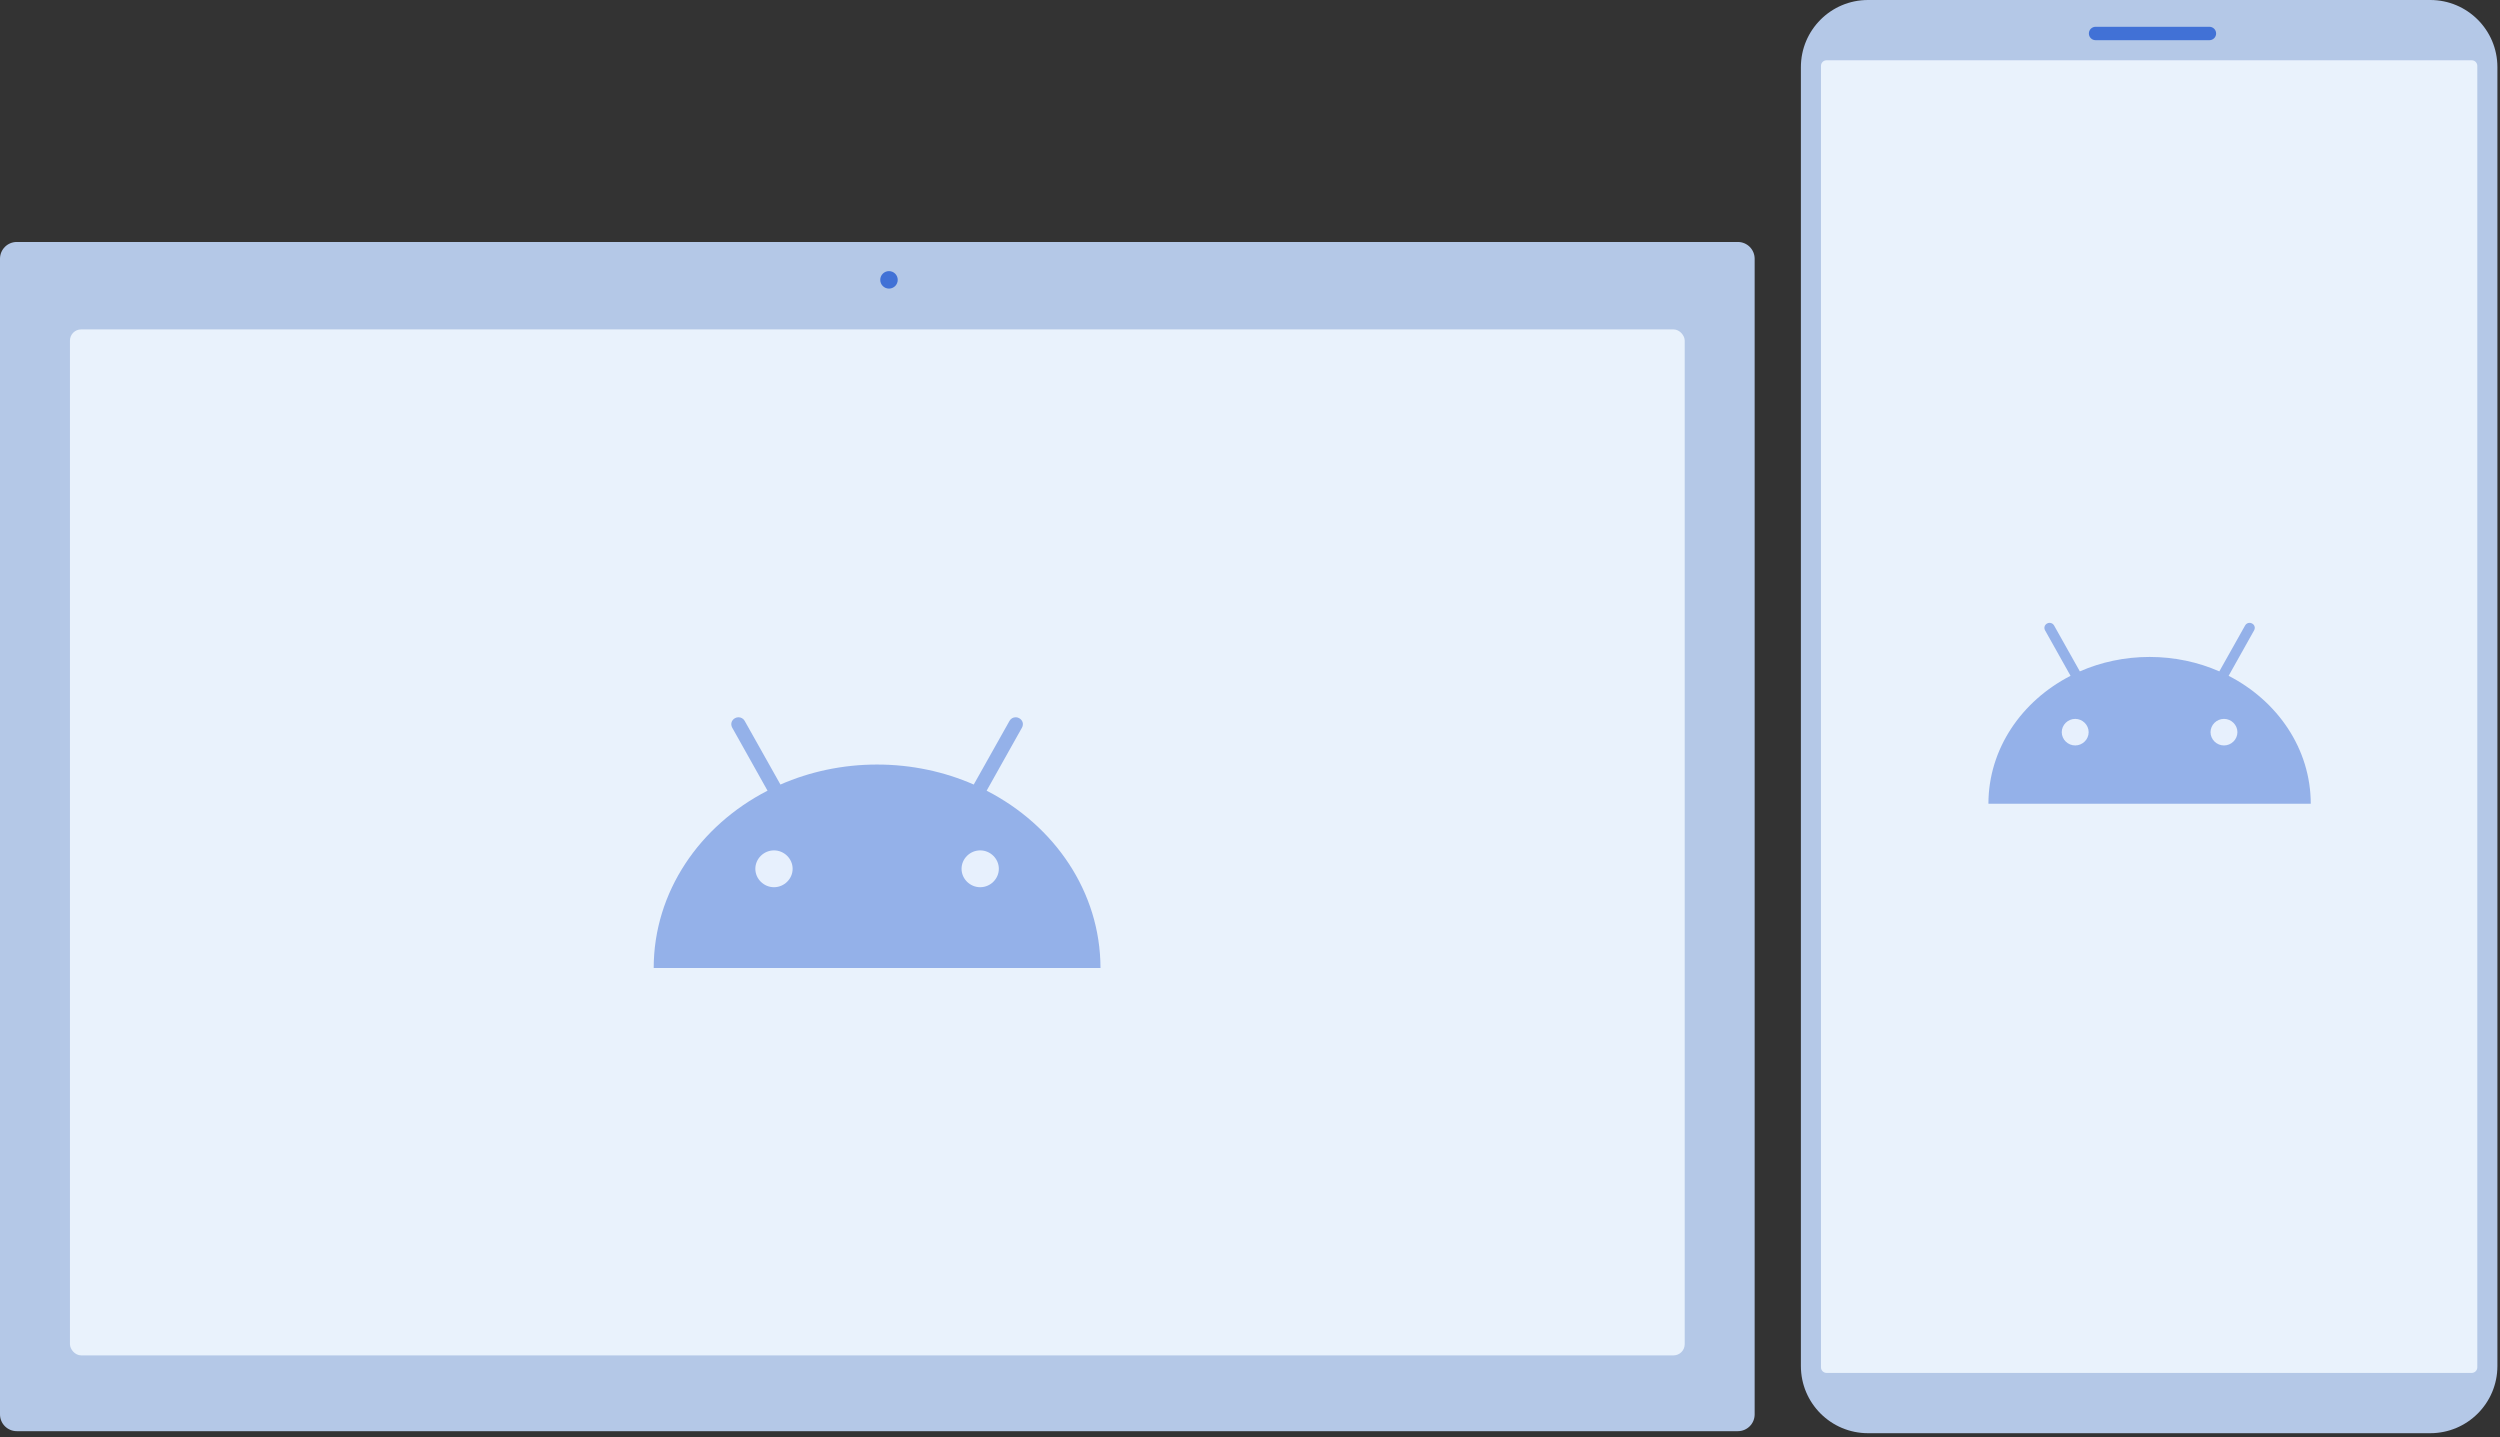
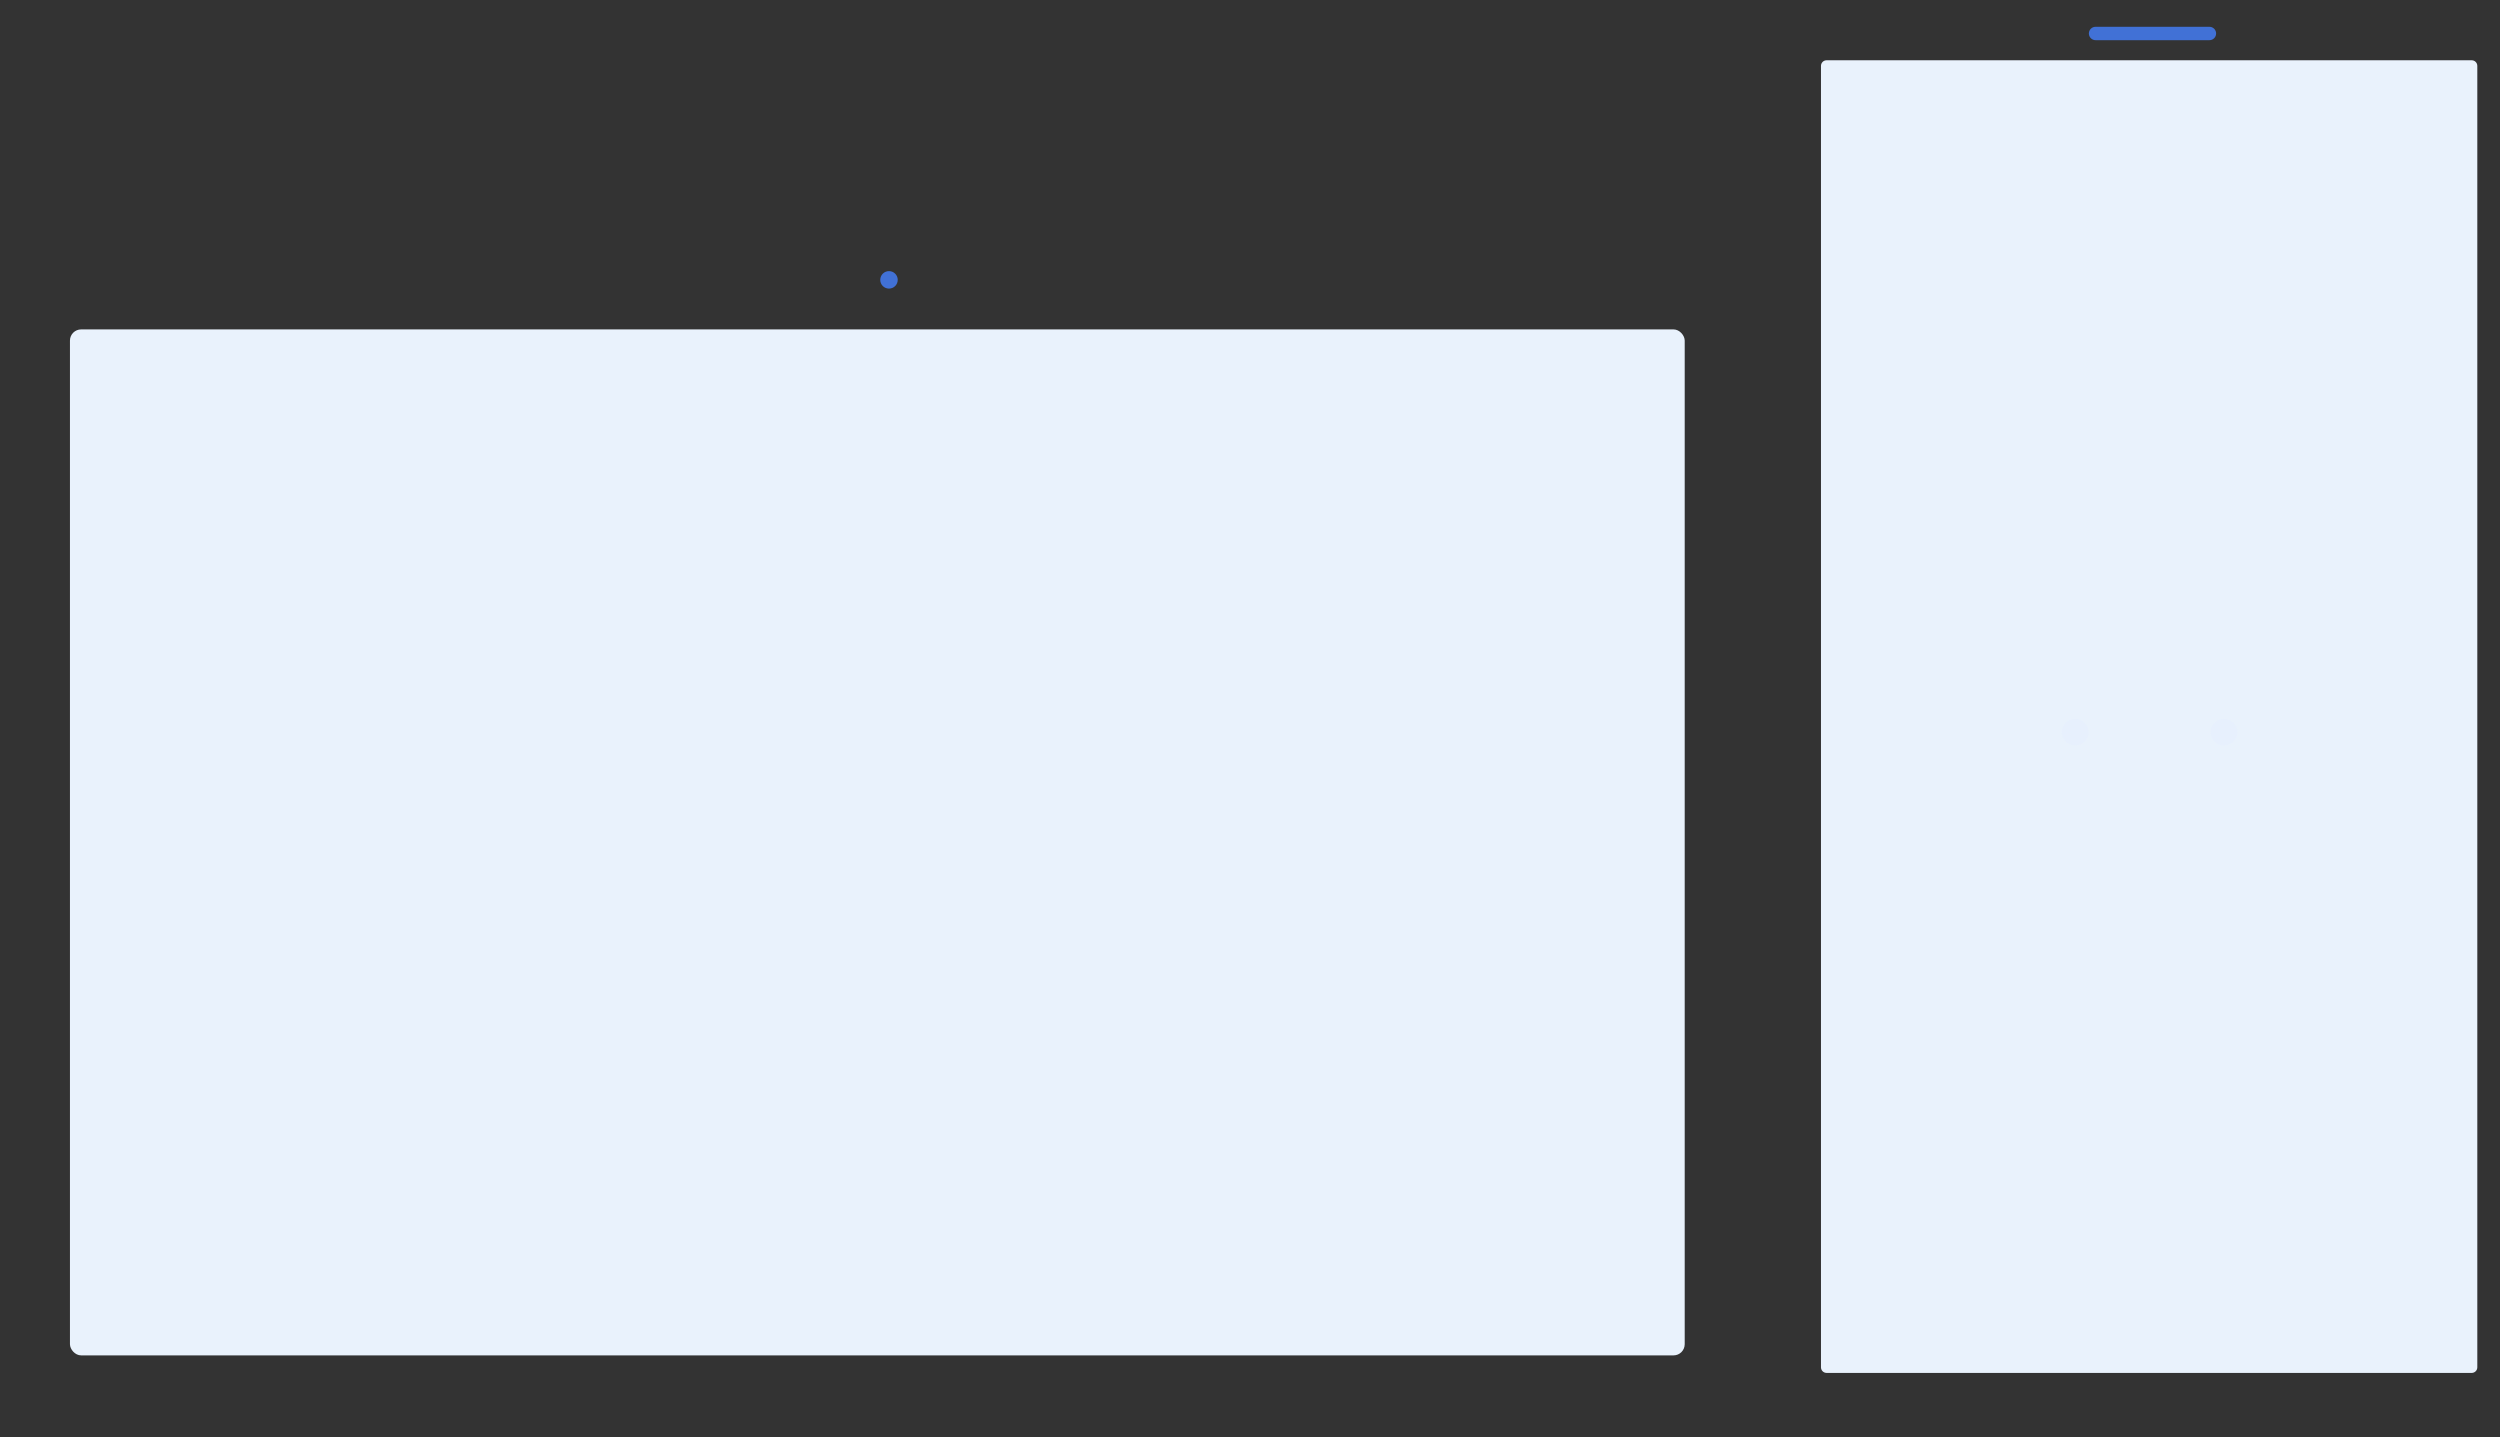
<svg xmlns="http://www.w3.org/2000/svg" width="447" height="257" viewBox="0 0 447 257" fill="none">
  <rect x="0" y="0" width="447" height="257" fill="#333333" stroke="none" />
-   <path d="M0 46.264C0 44.607 1.343 43.264 3 43.264H310.732C312.389 43.264 313.732 44.607 313.732 46.264V252.893C313.732 254.55 312.389 255.893 310.732 255.893H3C1.343 255.893 0 254.55 0 252.893V46.264Z" fill="#B4C8E7" />
  <rect x="12.508" y="58.898" width="288.717" height="183.445" rx="2" fill="#E9F2FC" />
-   <path opacity="0.5" d="M132.024 128.246C131.812 128.248 131.615 128.302 131.42 128.409C130.782 128.758 130.572 129.483 130.927 130.116L137.236 141.374C125.097 147.612 116.897 159.468 116.881 173.075H196.767C196.75 159.468 188.55 147.612 176.411 141.374L182.721 130.116C183.076 129.483 182.866 128.758 182.227 128.409C182.032 128.302 181.835 128.248 181.623 128.246C181.17 128.242 180.74 128.466 180.499 128.896L174.107 140.276C168.878 137.986 163.013 136.7 156.824 136.7C150.635 136.7 144.77 137.986 139.541 140.276L133.149 128.896C132.907 128.466 132.477 128.242 132.024 128.246Z" fill="#4171D6" />
-   <path d="M138.389 152.049C136.565 152.049 135.055 153.54 135.055 155.341C135.055 157.142 136.565 158.633 138.389 158.633C140.212 158.633 141.722 157.142 141.722 155.341C141.722 153.54 140.212 152.049 138.389 152.049ZM175.259 152.049C173.435 152.049 171.926 153.54 171.926 155.341C171.926 157.142 173.435 158.633 175.259 158.633C177.083 158.633 178.592 157.142 178.592 155.341C178.592 153.54 177.083 152.049 175.259 152.049Z" fill="#E7F0FD" />
  <circle cx="158.951" cy="50.039" r="1.563" fill="#4171D6" />
-   <path d="M322 12C322 5.373 327.373 0 334 0H434.535C441.162 0 446.535 5.373 446.535 12V244.255C446.535 250.882 441.162 256.255 434.535 256.255H334C327.373 256.255 322 250.882 322 244.255V12Z" fill="#B4C8E7" />
  <path d="M325.592 11.777C325.592 11.225 326.04 10.777 326.592 10.777H441.943C442.495 10.777 442.943 11.225 442.943 11.777V244.478C442.943 245.03 442.495 245.478 441.943 245.478H326.592C326.04 245.478 325.592 245.03 325.592 244.478V11.777Z" fill="#E9F2FC" />
-   <path opacity="0.5" d="M366.454 111.363C366.301 111.365 366.159 111.404 366.018 111.481C365.558 111.733 365.406 112.256 365.662 112.712L370.214 120.835C361.456 125.336 355.54 133.889 355.529 143.706H413.164C413.152 133.889 407.236 125.336 398.478 120.835L403.03 112.712C403.286 112.256 403.135 111.733 402.674 111.481C402.533 111.404 402.391 111.365 402.238 111.363C401.911 111.36 401.601 111.522 401.427 111.832L396.815 120.043C393.043 118.39 388.811 117.462 384.346 117.462C379.881 117.462 375.649 118.39 371.877 120.043L367.265 111.832C367.091 111.522 366.781 111.36 366.454 111.363Z" fill="#4171D6" />
  <path d="M371.046 128.537C369.73 128.537 368.641 129.613 368.641 130.912C368.641 132.212 369.73 133.287 371.046 133.287C372.362 133.287 373.451 132.212 373.451 130.912C373.451 129.613 372.362 128.537 371.046 128.537ZM397.647 128.537C396.331 128.537 395.242 129.613 395.242 130.912C395.242 132.212 396.331 133.287 397.647 133.287C398.962 133.287 400.051 132.212 400.051 130.912C400.051 129.613 398.962 128.537 397.647 128.537Z" fill="#E7F0FD" />
  <path d="M373.49 5.987C373.49 5.326 374.027 4.79 374.688 4.79H395.045C395.706 4.79 396.242 5.326 396.242 5.987C396.242 6.649 395.706 7.185 395.045 7.185H374.688C374.027 7.185 373.49 6.649 373.49 5.987Z" fill="#4171D6" />
</svg>